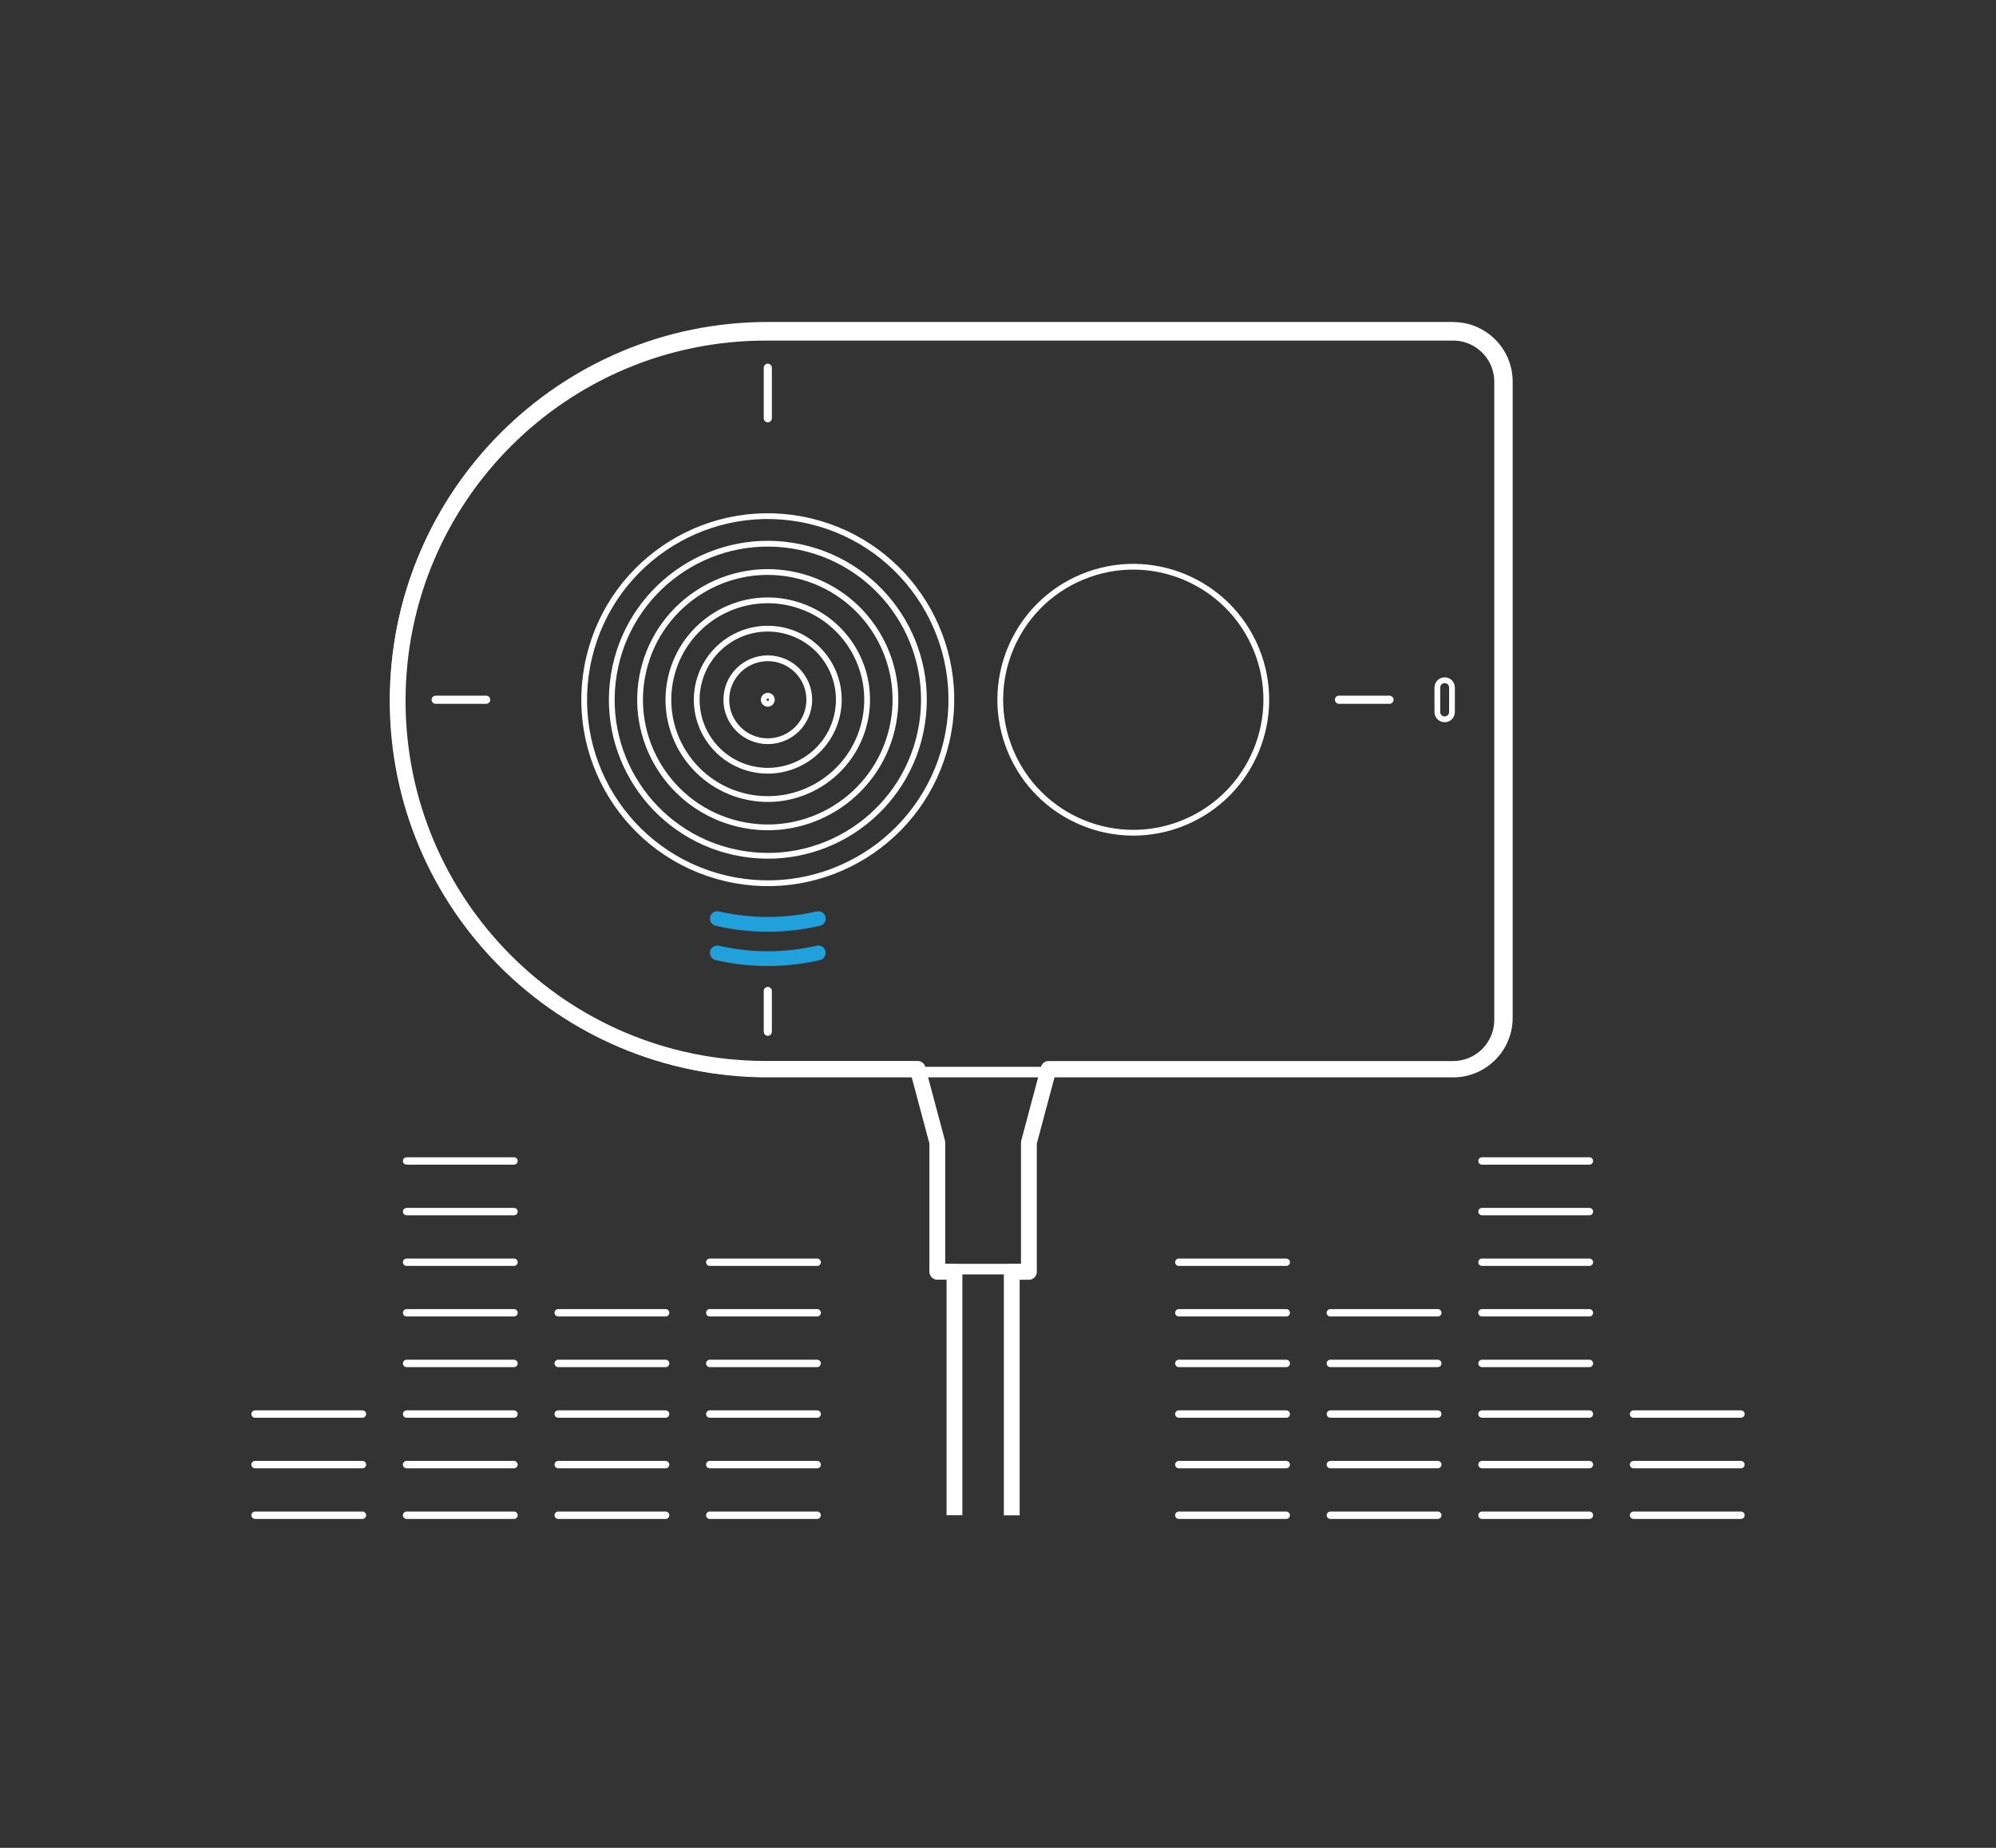
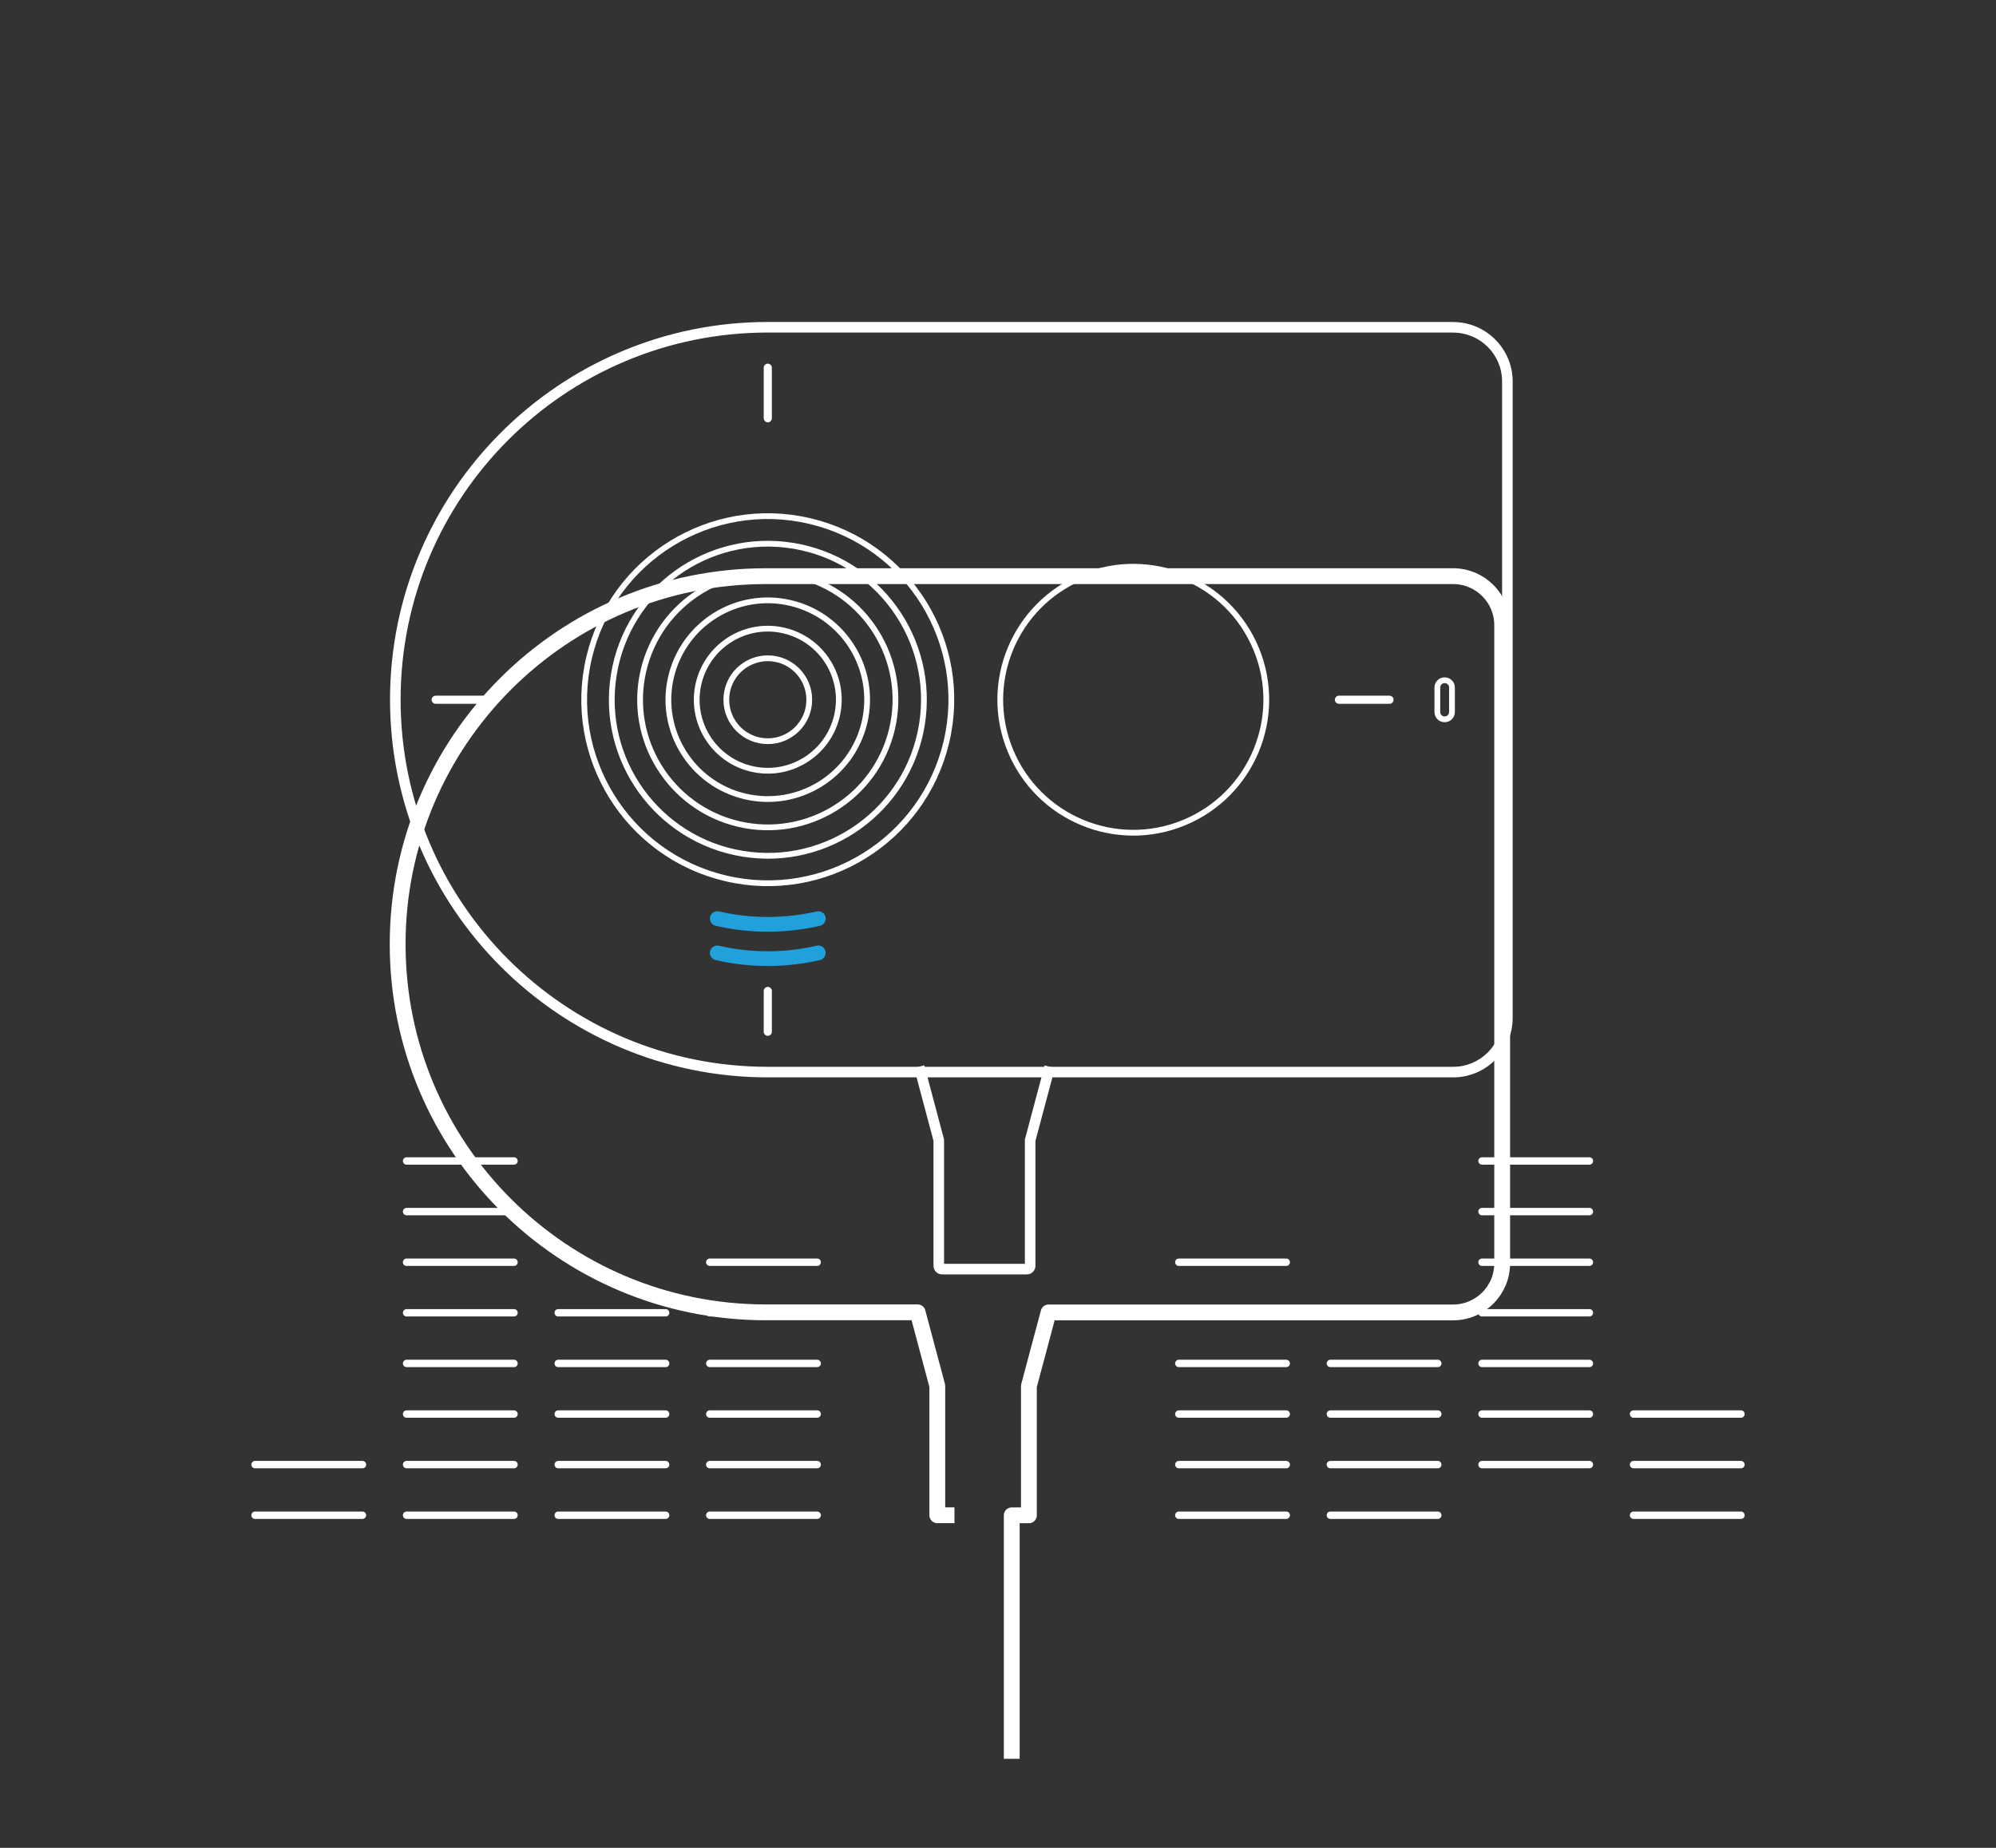
<svg xmlns="http://www.w3.org/2000/svg" id="_圖層_1" viewBox="0 0 270 250">
  <rect x="0" y="0" width="270" height="250" fill="#333333" stroke="none" />
  <defs>
    <style>.cls-1,.cls-2,.cls-3,.cls-4{fill:none;stroke:#fff;stroke-linejoin:round;}.cls-1,.cls-4{stroke-linecap:round;}.cls-2{stroke-width:2.14px;}.cls-5{fill:#fff;}.cls-6{fill:#21a1dc;}.cls-3{stroke-width:1.43px;}.cls-4{stroke-width:.78px;}</style>
  </defs>
  <g>
    <g>
      <path class="cls-5" d="m196.57,45c3.66,0,6.62,2.96,6.62,6.62v86.09c0,3.66-2.96,6.62-6.62,6.62h-92.71c-27.43,0-49.67-22.24-49.67-49.67h0c0-27.43,22.24-49.67,49.67-49.67h92.71m0-1.43h-92.71c-28.17,0-51.1,22.92-51.1,51.1s22.92,51.1,51.1,51.1h92.71c4.44,0,8.05-3.61,8.05-8.05V51.62c0-4.44-3.61-8.05-8.05-8.05h0Z" />
      <path class="cls-3" d="m124.34,144.31l2.65,9.95v17c0,.24.2.44.44.44h11.48c.24,0,.44-.2.44-.44v-17l2.65-9.93" />
      <path class="cls-5" d="m103.86,57.14h0c-.3,0-.55-.25-.55-.55v-6.84c0-.3.25-.55.55-.55h0c.3,0,.55.25.55.55v6.84c0,.3-.25.55-.55.55Z" />
      <path class="cls-5" d="m58.38,94.67h0c0-.3.25-.55.55-.55h6.84c.3,0,.55.25.55.55h0c0,.3-.25.55-.55.55h-6.84c-.3,0-.55-.25-.55-.55Z" />
      <path class="cls-5" d="m180.57,94.67h0c0-.3.25-.55.55-.55h6.84c.3,0,.55.25.55.55h0c0,.3-.25.55-.55.55h-6.84c-.3,0-.55-.25-.55-.55Z" />
      <path class="cls-5" d="m103.86,140.14h0c-.3,0-.55-.25-.55-.55v-5.52c0-.3.25-.55.55-.55h0c.3,0,.55.25.55.55v5.52c0,.3-.25.55-.55.55Z" />
      <circle class="cls-4" cx="153.3" cy="94.67" r="17.99" transform="translate(-24.56 65.87) rotate(-22.5)" />
      <circle class="cls-4" cx="103.86" cy="94.67" r="24.83" transform="translate(-12.14 174) rotate(-76.72)" />
      <circle class="cls-4" cx="103.86" cy="94.67" r="21.11" transform="translate(-6.22 182.02) rotate(-80.78)" />
      <circle class="cls-4" cx="103.86" cy="94.67" r="17.27" transform="translate(-12.14 174) rotate(-76.72)" />
      <circle class="cls-4" cx="103.86" cy="94.67" r="13.44" transform="translate(-12.14 174) rotate(-76.72)" />
      <circle class="cls-4" cx="103.86" cy="94.67" r="9.61" transform="translate(-12.14 174) rotate(-76.72)" />
      <path class="cls-4" d="m109.47,94.67c0,3.1-2.51,5.61-5.61,5.61s-5.61-2.51-5.61-5.61,2.51-5.61,5.61-5.61,5.61,2.51,5.61,5.61Z" />
-       <path class="cls-4" d="m104.41,94.67c0,.3-.25.55-.55.55s-.55-.25-.55-.55.25-.55.55-.55.55.25.55.55Z" />
      <g id="ARC">
        <path class="cls-6" d="m96.8,125.25c4.65,1.07,9.47,1.07,14.12,0,.53-.12.87-.66.75-1.19s-.66-.87-1.19-.75c-4.35,1-8.87,1-13.23,0-.53-.12-1.07.21-1.19.75-.12.53.21,1.07.75,1.19Z" />
      </g>
      <g id="ARC-2">
        <path class="cls-6" d="m96.8,129.89c-.53-.12-.87-.66-.75-1.19s.66-.87,1.19-.75c4.35,1,8.87,1,13.23,0,.53-.12,1.07.21,1.19.75.12.53-.21,1.07-.75,1.19-4.65,1.07-9.47,1.07-14.12,0Z" />
      </g>
      <path class="cls-4" d="m195.42,97.32h0c-.55,0-.99-.44-.99-.99v-3.31c0-.55.44-.99.99-.99h0c.55,0,.99.44.99.99v3.31c0,.55-.44.99-.99.99Z" />
    </g>
-     <path class="cls-2" d="m129.11,205v-32.94s-2.32,0-2.32,0v-17.49s-2.66-9.96-2.66-9.96h-20.54c-27.51,0-49.8-22.3-49.8-49.8h0c0-27.51,22.3-49.8,49.8-49.8h92.97c3.67,0,6.64,2.97,6.64,6.64v86.33c0,3.67-2.97,6.64-6.64,6.64h-54.72s-2.66,9.96-2.66,9.96v17.49h-2.32s0,32.94,0,32.94" />
+     <path class="cls-2" d="m129.11,205s-2.32,0-2.32,0v-17.49s-2.66-9.96-2.66-9.96h-20.54c-27.51,0-49.8-22.3-49.8-49.8h0c0-27.51,22.3-49.8,49.8-49.8h92.97c3.67,0,6.64,2.97,6.64,6.64v86.33c0,3.67-2.97,6.64-6.64,6.64h-54.72s-2.66,9.96-2.66,9.96v17.49h-2.32s0,32.94,0,32.94" />
  </g>
  <g>
    <g>
      <g>
        <line class="cls-1" x1="55" y1="157.07" x2="69.53" y2="157.07" />
        <line class="cls-1" x1="55" y1="163.92" x2="69.53" y2="163.92" />
        <line class="cls-1" x1="55" y1="170.77" x2="69.53" y2="170.77" />
        <line class="cls-1" x1="55" y1="177.61" x2="69.53" y2="177.61" />
        <line class="cls-1" x1="55" y1="184.46" x2="69.53" y2="184.46" />
        <line class="cls-1" x1="55" y1="191.31" x2="69.53" y2="191.31" />
        <line class="cls-1" x1="55" y1="198.15" x2="69.53" y2="198.15" />
        <line class="cls-1" x1="55" y1="205" x2="69.53" y2="205" />
      </g>
      <g>
        <line class="cls-1" x1="96.01" y1="170.77" x2="110.54" y2="170.77" />
        <line class="cls-1" x1="96.01" y1="177.61" x2="110.54" y2="177.61" />
        <line class="cls-1" x1="96.01" y1="184.46" x2="110.54" y2="184.46" />
        <line class="cls-1" x1="96.01" y1="191.31" x2="110.54" y2="191.31" />
        <line class="cls-1" x1="96.01" y1="198.15" x2="110.54" y2="198.15" />
        <line class="cls-1" x1="96.01" y1="205" x2="110.54" y2="205" />
      </g>
      <g>
-         <line class="cls-1" x1="34.5" y1="191.31" x2="49.03" y2="191.31" />
        <line class="cls-1" x1="34.5" y1="198.15" x2="49.03" y2="198.15" />
        <line class="cls-1" x1="34.5" y1="205" x2="49.03" y2="205" />
      </g>
      <g>
        <line class="cls-1" x1="75.51" y1="177.61" x2="90.04" y2="177.61" />
        <line class="cls-1" x1="75.51" y1="184.46" x2="90.04" y2="184.46" />
        <line class="cls-1" x1="75.51" y1="191.31" x2="90.04" y2="191.31" />
        <line class="cls-1" x1="75.51" y1="198.15" x2="90.04" y2="198.15" />
        <line class="cls-1" x1="75.51" y1="205" x2="90.04" y2="205" />
      </g>
    </g>
    <g>
      <g>
        <line class="cls-1" x1="215" y1="157.07" x2="200.47" y2="157.07" />
        <line class="cls-1" x1="215" y1="163.92" x2="200.47" y2="163.92" />
        <line class="cls-1" x1="215" y1="170.77" x2="200.47" y2="170.77" />
        <line class="cls-1" x1="215" y1="177.61" x2="200.47" y2="177.61" />
        <line class="cls-1" x1="215" y1="184.46" x2="200.47" y2="184.46" />
        <line class="cls-1" x1="215" y1="191.31" x2="200.47" y2="191.31" />
        <line class="cls-1" x1="215" y1="198.15" x2="200.47" y2="198.15" />
-         <line class="cls-1" x1="215" y1="205" x2="200.47" y2="205" />
      </g>
      <g>
        <line class="cls-1" x1="173.99" y1="170.77" x2="159.46" y2="170.77" />
        <line class="cls-1" x1="173.99" y1="177.61" x2="159.46" y2="177.61" />
        <line class="cls-1" x1="173.99" y1="184.46" x2="159.46" y2="184.46" />
        <line class="cls-1" x1="173.99" y1="191.31" x2="159.46" y2="191.31" />
        <line class="cls-1" x1="173.99" y1="198.15" x2="159.46" y2="198.15" />
        <line class="cls-1" x1="173.99" y1="205" x2="159.46" y2="205" />
      </g>
      <g>
        <line class="cls-1" x1="235.5" y1="191.31" x2="220.97" y2="191.31" />
        <line class="cls-1" x1="235.5" y1="198.15" x2="220.97" y2="198.15" />
        <line class="cls-1" x1="235.5" y1="205" x2="220.97" y2="205" />
      </g>
      <g>
        <line class="cls-1" x1="194.49" y1="177.61" x2="179.96" y2="177.61" />
        <line class="cls-1" x1="194.49" y1="184.46" x2="179.96" y2="184.46" />
        <line class="cls-1" x1="194.49" y1="191.31" x2="179.96" y2="191.31" />
        <line class="cls-1" x1="194.49" y1="198.15" x2="179.96" y2="198.15" />
        <line class="cls-1" x1="194.49" y1="205" x2="179.96" y2="205" />
      </g>
    </g>
  </g>
</svg>